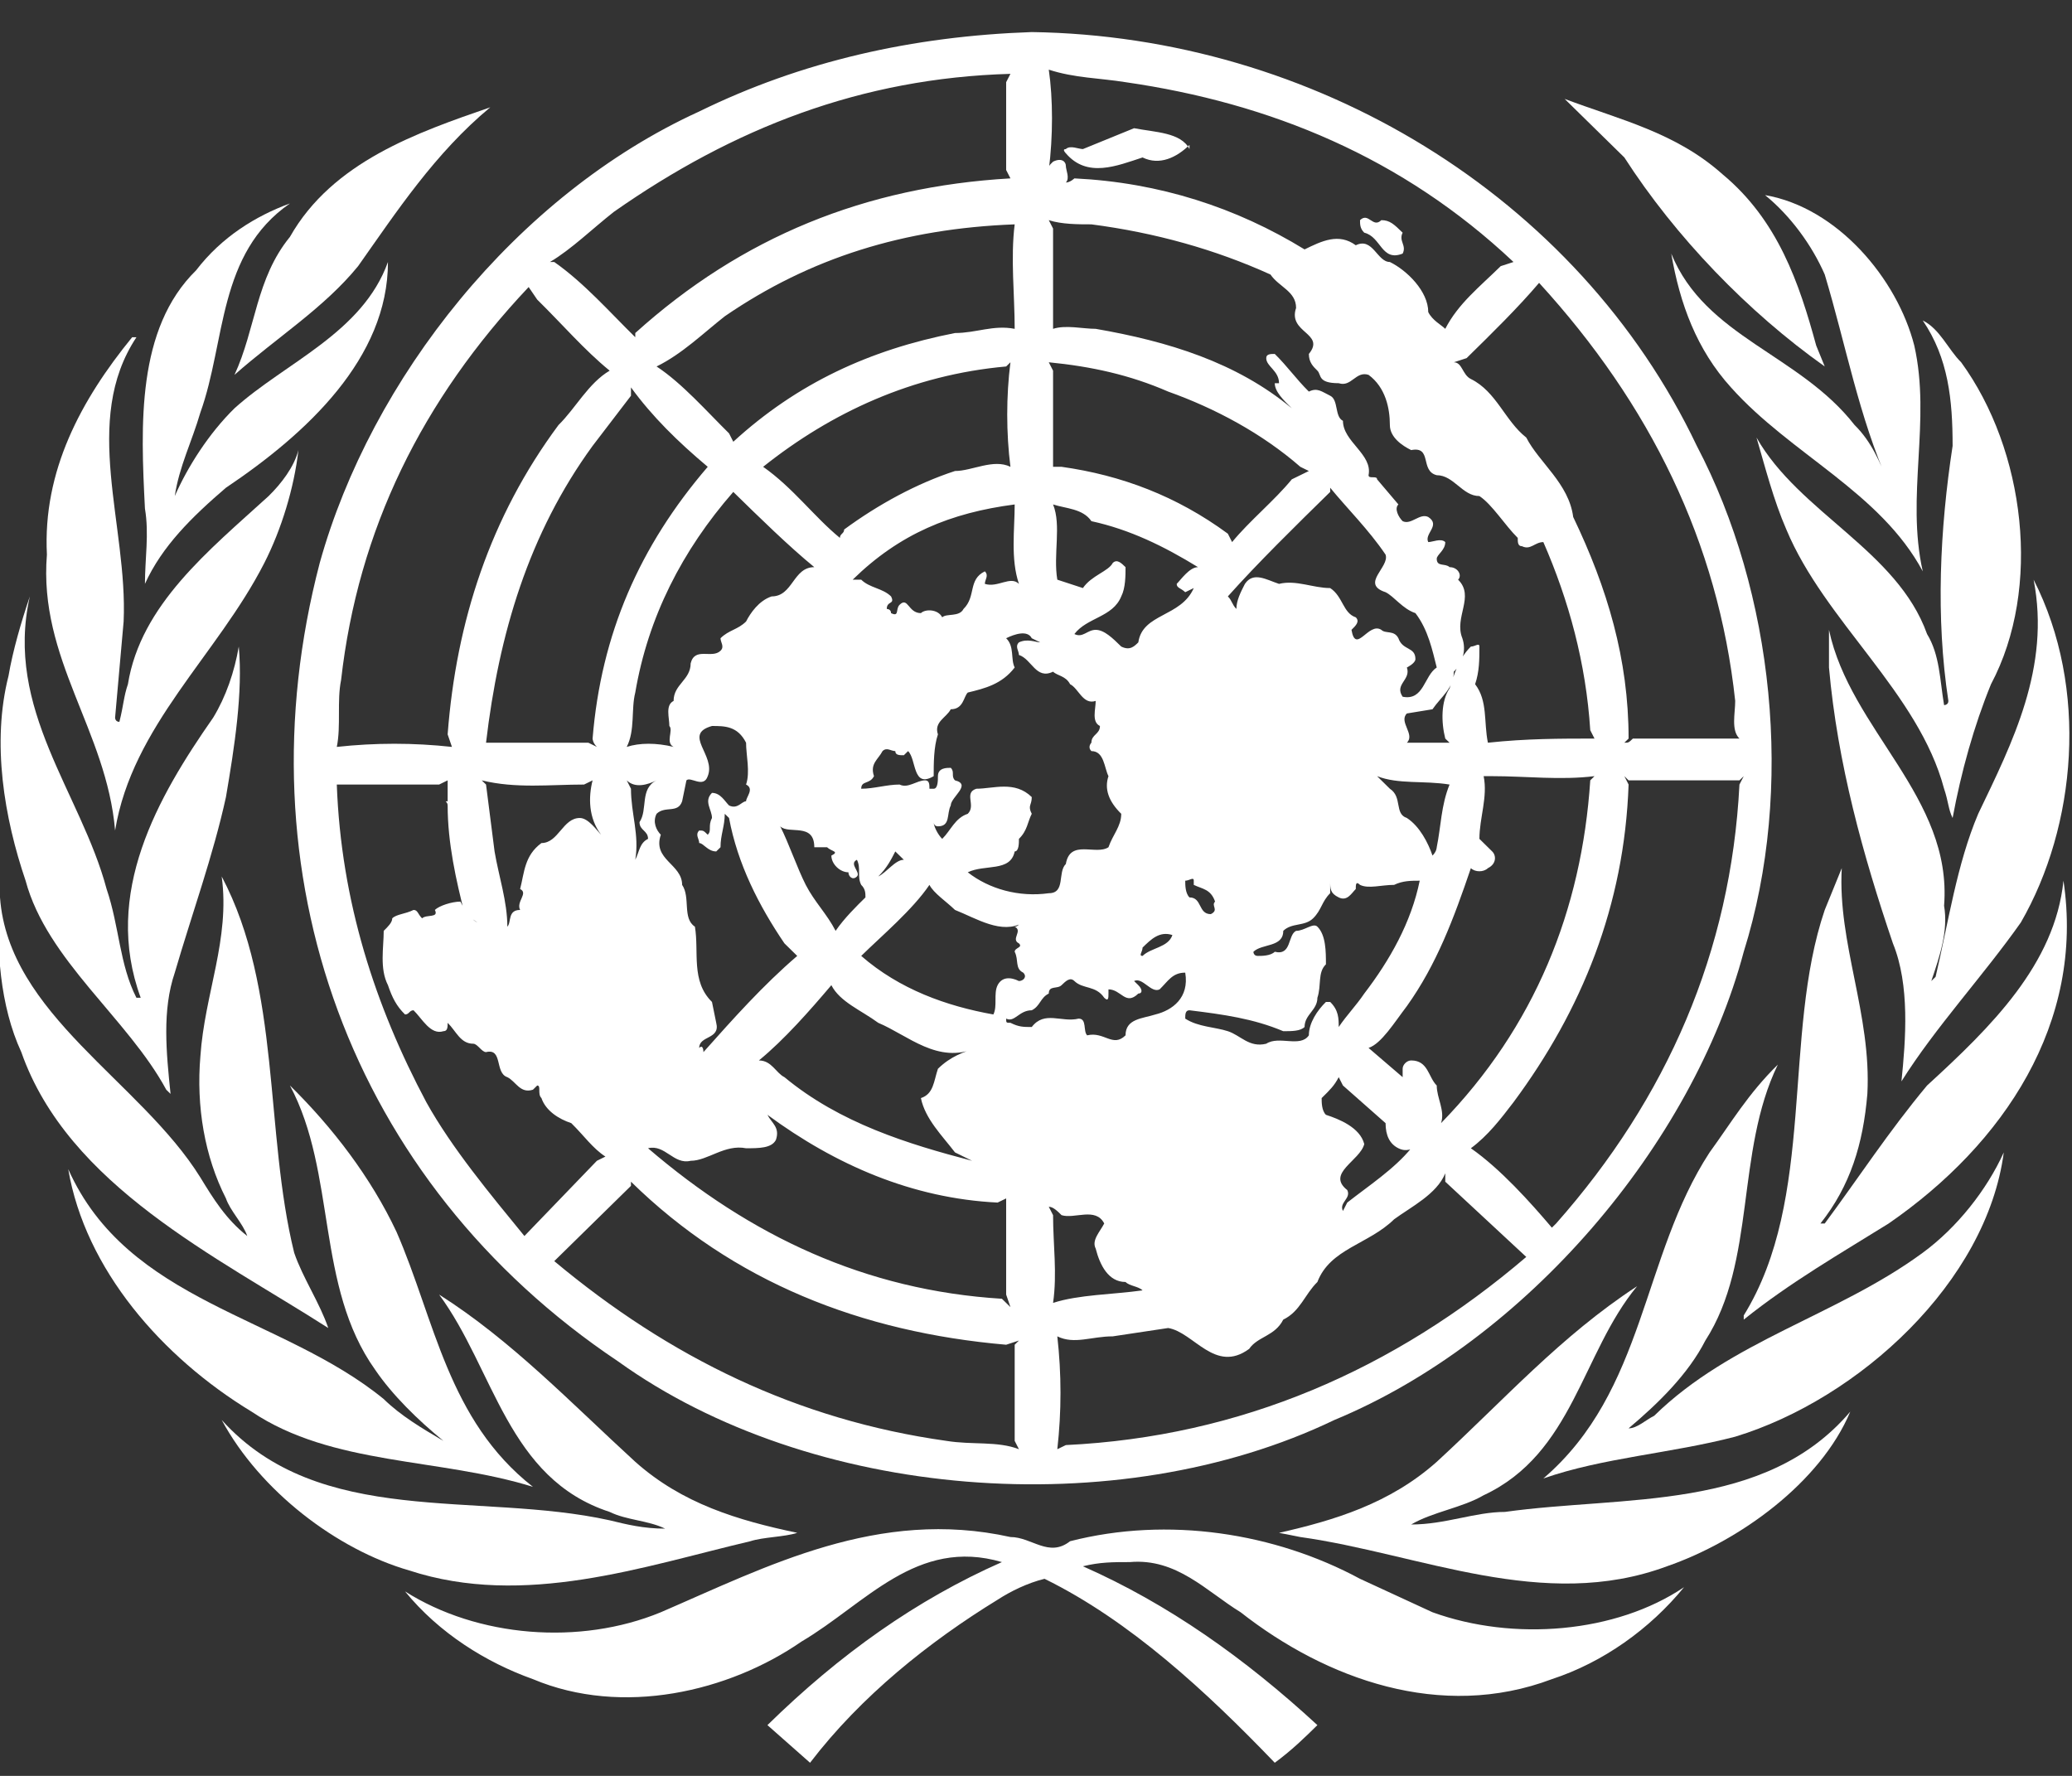
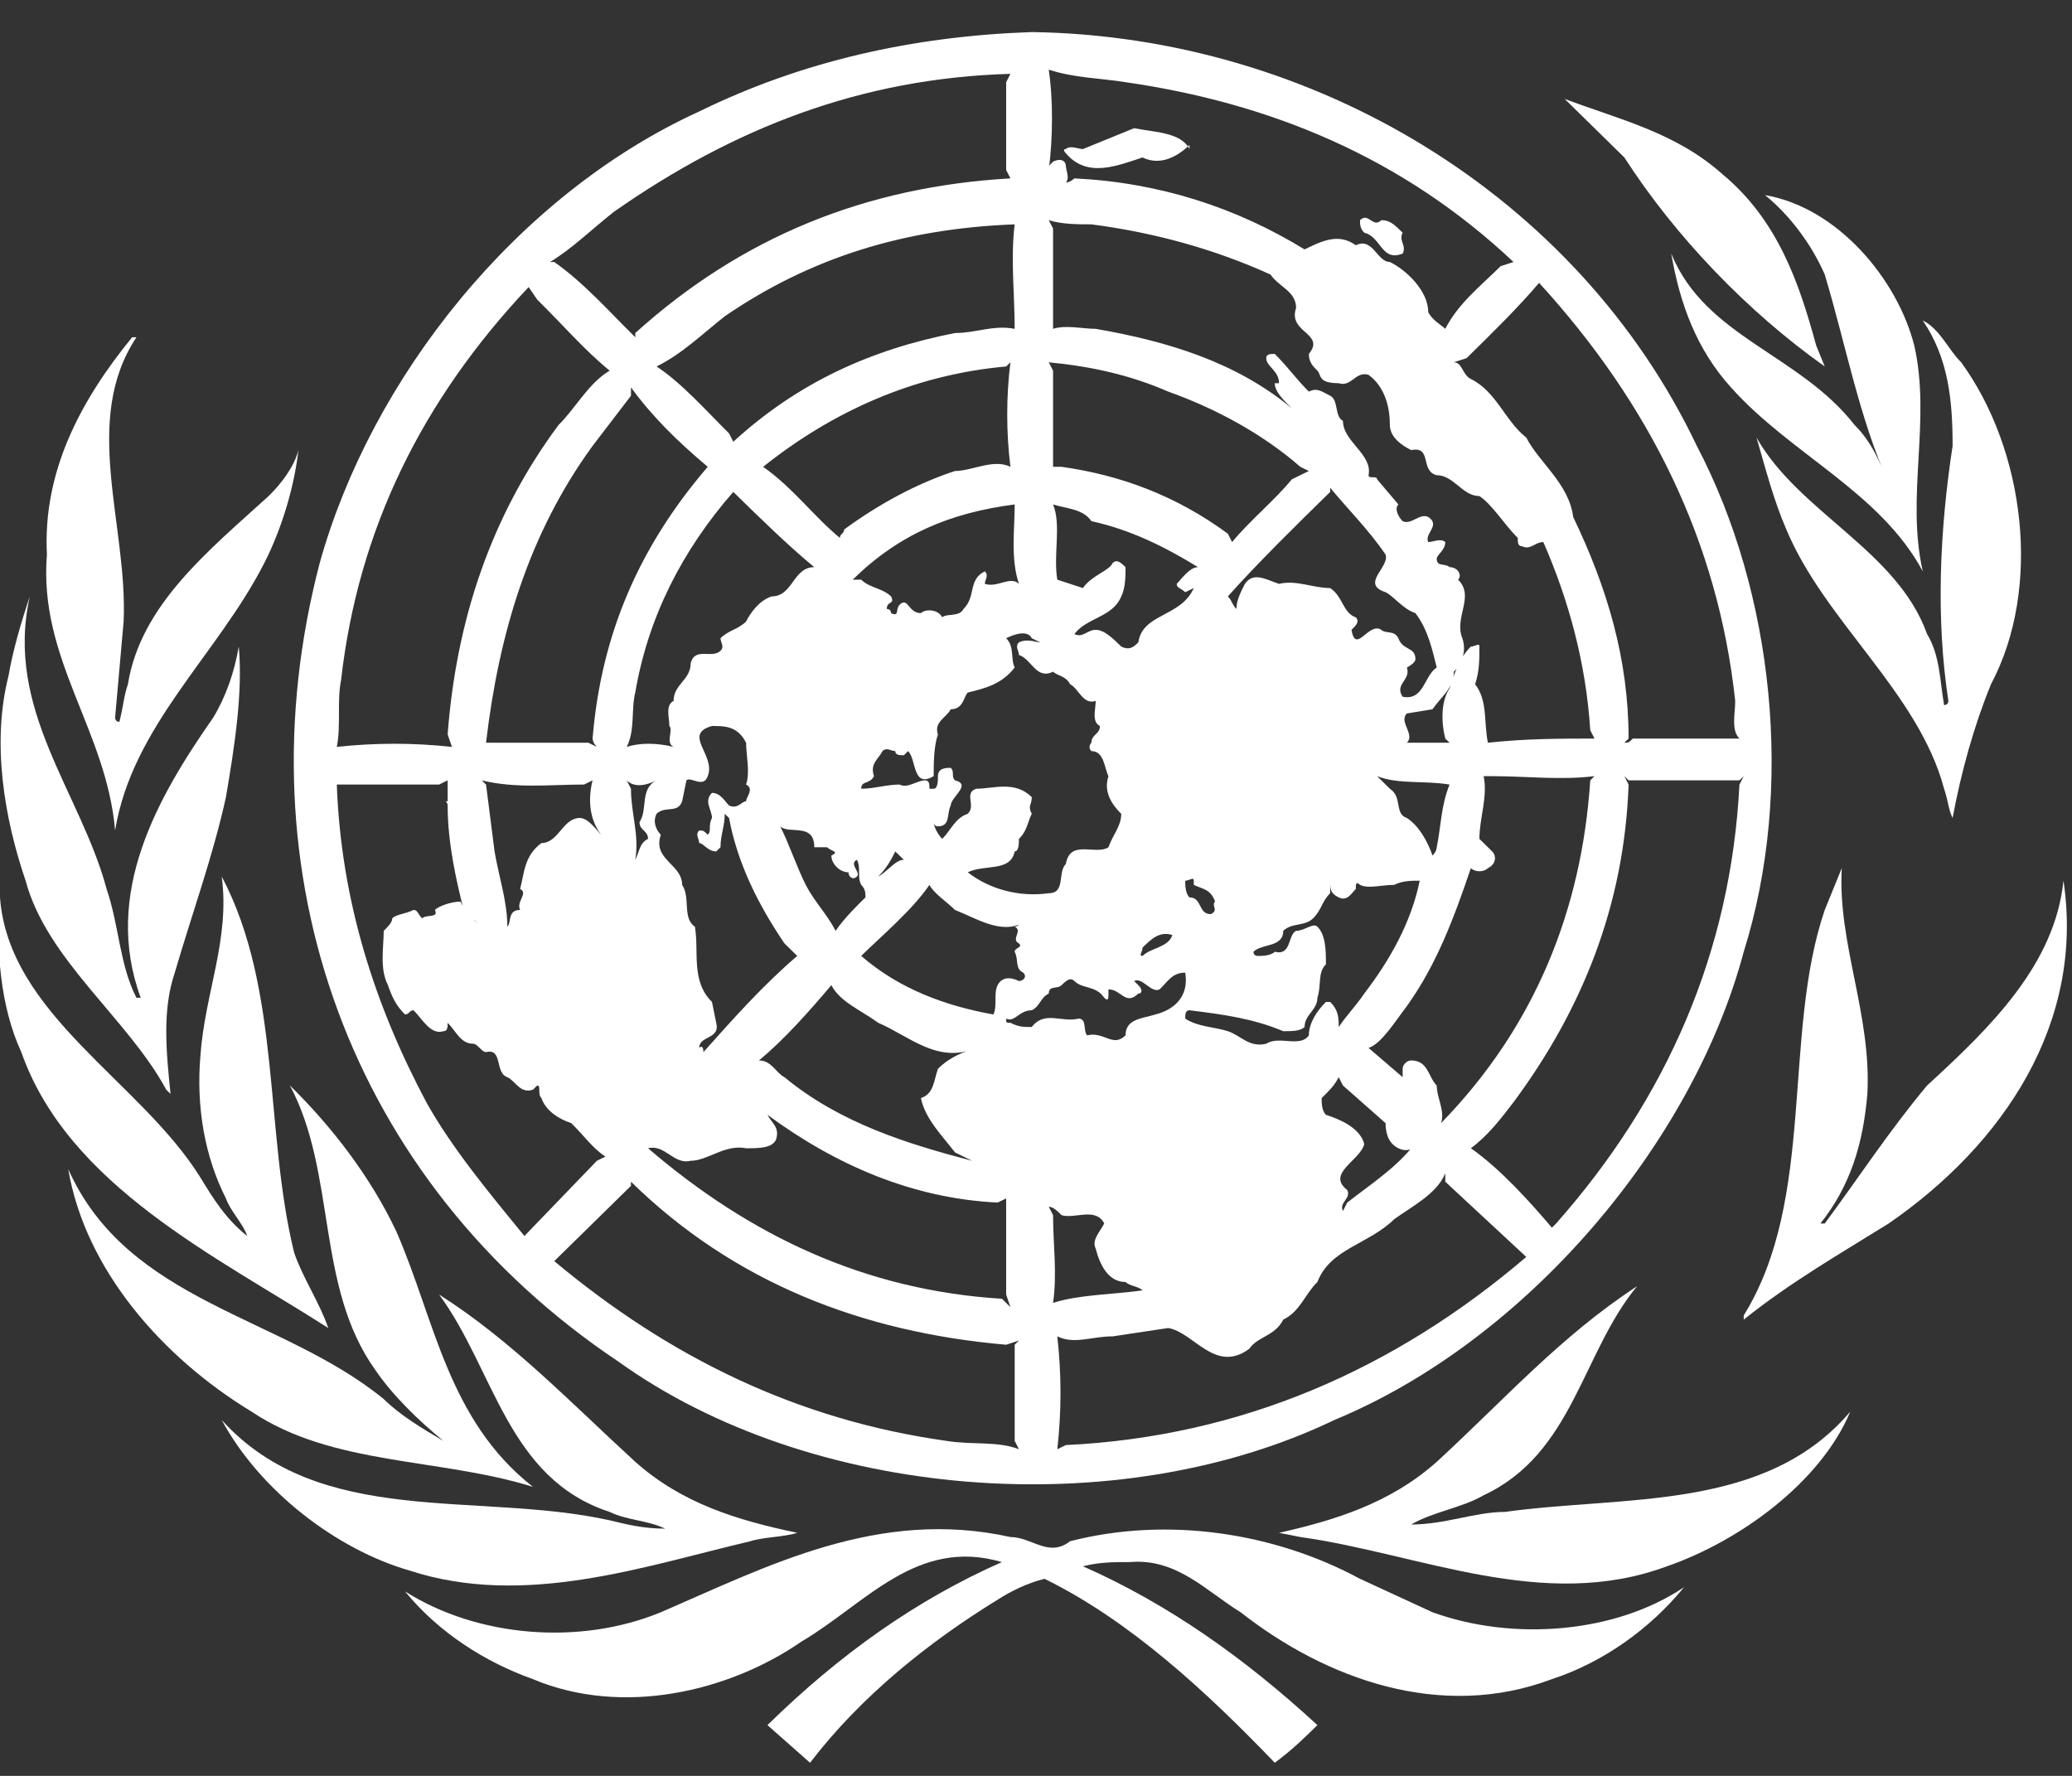
<svg xmlns="http://www.w3.org/2000/svg" width="42" height="36" viewBox="0 0 42 36" fill="none">
  <rect x="0" y="0" width="42" height="36" fill="#333333" stroke="none" />
  <path d="M34.395 9.039C35.951 12.005 36.383 15.989 35.346 19.294C34.309 23.192 30.938 27.175 27.049 28.785C22.642 30.904 16.42 30.395 12.531 27.599C7.086 23.955 4.84 17.683 6.481 11.412C7.519 7.683 10.457 3.955 14.173 2.26C16.247 1.243 18.494 0.734 20.914 0.65C26.617 0.734 31.975 3.955 34.395 9.039ZM21.259 1.412C21.346 2.005 21.346 2.768 21.259 3.446C21.259 3.361 21.259 3.361 21.346 3.277C21.518 3.192 21.605 3.277 21.605 3.361C21.605 3.446 21.691 3.616 21.605 3.7C21.691 3.7 21.778 3.616 21.778 3.616C23.506 3.7 25.062 4.209 26.444 5.056C26.79 4.887 27.136 4.717 27.482 4.972C27.827 4.802 27.914 5.311 28.173 5.311C28.518 5.48 28.951 5.904 28.951 6.327C29.037 6.497 29.21 6.582 29.296 6.666C29.556 6.158 29.988 5.819 30.42 5.395L30.679 5.311C28.432 3.192 25.753 2.09 22.815 1.666C22.296 1.582 21.778 1.582 21.259 1.412ZM20.482 1.497C17.457 1.582 14.864 2.599 12.444 4.294C12.012 4.633 11.58 5.056 11.148 5.311H11.235C11.839 5.734 12.358 6.327 12.877 6.836V6.751C15.037 4.802 17.543 3.785 20.482 3.616L20.395 3.446V1.666L20.482 1.497ZM22.988 2.599L21.951 3.022C21.864 3.022 21.691 2.938 21.605 3.022C21.518 3.022 21.605 3.107 21.605 3.107C22.037 3.616 22.642 3.361 23.16 3.192C23.506 3.361 23.852 3.192 24.111 2.938V3.022C23.938 2.683 23.42 2.683 22.988 2.599ZM21.259 4.463L21.346 4.633C21.346 5.311 21.346 6.073 21.346 6.666C21.605 6.582 21.951 6.666 22.21 6.666C23.679 6.921 25.062 7.344 26.185 8.277C26.012 8.107 25.84 7.938 25.84 7.768H25.926C25.926 7.514 25.667 7.429 25.667 7.26C25.667 7.175 25.753 7.175 25.84 7.175C26.099 7.429 26.272 7.683 26.531 7.938C26.704 7.853 26.79 7.938 26.963 8.022C27.136 8.107 27.049 8.446 27.222 8.531C27.222 8.955 27.827 9.209 27.741 9.633C27.741 9.717 27.914 9.633 27.914 9.717L28.346 10.226C28.259 10.31 28.346 10.48 28.432 10.565C28.605 10.649 28.778 10.395 28.951 10.48C29.21 10.649 28.864 10.819 28.951 10.989C29.037 10.989 29.21 10.904 29.296 10.989C29.296 11.158 29.123 11.243 29.123 11.328C29.123 11.497 29.296 11.412 29.383 11.497C29.556 11.497 29.642 11.666 29.556 11.751C29.901 12.09 29.469 12.514 29.642 12.938C29.728 13.192 29.642 13.446 29.469 13.616C29.469 13.955 29.21 14.124 29.037 14.378L28.518 14.463C28.346 14.633 28.691 14.887 28.518 15.056H29.383L29.296 14.972C29.21 14.633 29.21 14.209 29.383 13.955C29.469 13.7 29.556 13.361 29.815 13.107C29.901 13.107 29.988 13.022 29.988 13.107C29.988 13.361 29.988 13.616 29.901 13.87C30.16 14.209 30.074 14.633 30.16 15.056C30.938 14.972 31.63 14.972 32.321 14.972L32.235 14.802C32.148 13.446 31.802 12.175 31.284 10.989C31.111 10.989 31.025 11.158 30.852 11.073C30.765 11.073 30.765 10.989 30.765 10.904C30.506 10.649 30.247 10.226 29.988 10.056C29.642 10.056 29.469 9.633 29.123 9.633C28.778 9.548 29.037 9.039 28.605 9.124C28.432 9.039 28.173 8.87 28.173 8.616C28.173 8.277 28.086 7.853 27.741 7.599C27.482 7.514 27.395 7.853 27.136 7.768C26.704 7.768 26.79 7.599 26.704 7.514C26.617 7.429 26.531 7.344 26.531 7.175C26.877 6.751 26.099 6.751 26.272 6.243C26.272 5.904 25.926 5.819 25.753 5.565C24.63 5.056 23.42 4.717 22.123 4.548C21.864 4.548 21.518 4.548 21.259 4.463ZM28 4.463C27.827 4.633 27.741 4.294 27.568 4.463C27.568 4.548 27.568 4.633 27.654 4.717C28 4.802 28 5.311 28.432 5.141C28.518 4.972 28.346 4.887 28.432 4.717C28.259 4.548 28.173 4.463 28 4.463ZM14.691 6.412C14.259 6.751 13.827 7.175 13.309 7.429C13.827 7.768 14.346 8.361 14.778 8.785L14.864 8.955C16.16 7.768 17.63 7.09 19.358 6.751C19.79 6.751 20.136 6.582 20.568 6.666C20.568 5.988 20.482 5.226 20.568 4.548C18.321 4.633 16.42 5.226 14.691 6.412ZM31.198 5.734C30.765 6.243 30.247 6.751 29.728 7.26L29.469 7.344C29.642 7.344 29.642 7.599 29.815 7.683C30.333 7.938 30.506 8.531 30.938 8.87C31.198 9.378 31.802 9.802 31.889 10.48C32.58 11.921 33.012 13.361 33.012 14.972L32.926 15.056C33.012 15.056 33.012 15.056 33.099 14.972H35.259C35.086 14.802 35.173 14.463 35.173 14.209C34.827 10.989 33.444 8.192 31.198 5.734ZM10.716 5.819C8.556 8.107 7.259 10.734 6.914 13.785C6.827 14.209 6.914 14.717 6.827 15.141C7.605 15.056 8.383 15.056 9.161 15.141L9.074 14.887C9.247 12.599 9.938 10.48 11.321 8.616C11.667 8.277 11.926 7.768 12.358 7.514C11.839 7.09 11.407 6.582 10.889 6.073L10.716 5.819ZM20.482 7.344L20.395 7.429C18.494 7.599 16.852 8.361 15.469 9.463C16.074 9.887 16.506 10.48 17.025 10.904C17.025 10.819 17.111 10.819 17.111 10.734C17.802 10.226 18.58 9.802 19.358 9.548C19.704 9.548 20.136 9.294 20.482 9.463C20.395 8.785 20.395 8.022 20.482 7.344ZM21.259 7.344L21.346 7.514V9.463H21.518C22.728 9.633 23.852 10.056 24.889 10.819L24.975 10.989C25.321 10.565 25.84 10.141 26.185 9.717L26.531 9.548L26.358 9.463C25.58 8.785 24.63 8.277 23.679 7.938C22.901 7.599 22.123 7.429 21.259 7.344ZM12.79 7.853V8.022L12.012 9.039C10.716 10.819 10.111 12.853 9.852 15.056H11.926L12.099 15.141C12.012 15.056 12.012 14.972 12.012 14.972C12.185 12.853 12.963 11.073 14.346 9.463C13.741 8.955 13.222 8.446 12.79 7.853ZM26.963 9.887V9.972C26.272 10.649 25.494 11.412 24.889 12.09C24.975 12.175 24.975 12.26 25.062 12.344C25.062 12.175 25.148 12.005 25.235 11.836C25.407 11.582 25.667 11.751 25.926 11.836C26.272 11.751 26.617 11.921 26.963 11.921C27.222 12.09 27.222 12.429 27.482 12.514C27.568 12.599 27.482 12.683 27.395 12.768C27.482 13.277 27.741 12.599 28 12.768C28.086 12.853 28.259 12.768 28.346 12.938C28.432 13.192 28.691 13.107 28.691 13.361C28.691 13.446 28.518 13.531 28.518 13.531C28.605 13.785 28.259 13.87 28.432 14.124C28.864 14.209 28.864 13.7 29.123 13.531C29.037 13.192 28.951 12.768 28.691 12.429C28.432 12.344 28.259 12.09 28.086 12.005C27.568 11.836 28.173 11.497 28.086 11.243C27.741 10.734 27.309 10.31 26.963 9.887ZM14.864 9.972C13.827 11.158 13.136 12.514 12.877 14.039C12.79 14.378 12.877 14.802 12.704 15.141C12.963 15.056 13.309 15.056 13.654 15.141C13.482 15.056 13.654 14.802 13.568 14.717C13.568 14.548 13.482 14.294 13.654 14.209C13.654 13.87 14 13.785 14 13.446C14.086 13.107 14.432 13.361 14.605 13.192C14.691 13.107 14.605 13.022 14.605 12.938C14.778 12.768 14.951 12.768 15.123 12.599C15.21 12.429 15.383 12.175 15.642 12.09C16.074 12.09 16.074 11.497 16.506 11.497C15.988 11.073 15.383 10.48 14.864 9.972ZM21.346 10.226C21.518 10.649 21.346 11.243 21.432 11.751L21.951 11.921C22.123 11.666 22.469 11.582 22.556 11.412C22.642 11.328 22.728 11.412 22.815 11.497C22.815 11.666 22.815 11.921 22.728 12.09C22.556 12.514 22.037 12.514 21.778 12.853C21.951 12.938 22.037 12.768 22.21 12.768C22.383 12.768 22.556 12.938 22.728 13.107C22.901 13.192 22.988 13.107 23.074 13.022C23.16 12.429 23.938 12.514 24.198 11.921L24.025 12.005C23.938 11.921 23.852 11.921 23.852 11.836C23.938 11.751 24.111 11.497 24.284 11.497C23.593 11.073 22.901 10.734 22.123 10.565C21.951 10.31 21.605 10.31 21.346 10.226ZM17.284 11.751H17.457C17.63 11.921 17.889 11.921 18.062 12.09C18.148 12.26 17.975 12.175 17.975 12.344C17.975 12.344 18.062 12.344 18.062 12.429C18.235 12.514 18.148 12.344 18.235 12.26C18.407 12.09 18.407 12.429 18.667 12.429C18.753 12.344 19.012 12.344 19.099 12.514C19.185 12.429 19.445 12.514 19.531 12.344C19.79 12.09 19.617 11.751 19.963 11.582C20.049 11.666 19.963 11.751 19.963 11.836C20.222 11.921 20.482 11.666 20.654 11.836C20.482 11.328 20.568 10.734 20.568 10.226C19.272 10.395 18.235 10.819 17.284 11.751ZM20.914 12.938C20.827 12.768 20.568 12.853 20.395 12.938C20.568 13.107 20.482 13.361 20.568 13.531C20.309 13.87 19.963 13.955 19.617 14.039C19.531 14.124 19.531 14.378 19.272 14.378C19.185 14.548 18.926 14.633 19.012 14.887C18.926 15.141 18.926 15.48 18.926 15.734C18.494 15.989 18.58 15.395 18.407 15.226L18.321 15.31C18.235 15.31 18.148 15.31 18.148 15.226C18.062 15.226 17.975 15.141 17.889 15.226C17.802 15.395 17.63 15.48 17.716 15.734C17.63 15.904 17.457 15.819 17.457 15.989C17.716 15.989 17.975 15.904 18.235 15.904C18.407 15.989 18.58 15.819 18.753 15.819C18.84 15.819 18.84 15.904 18.84 15.989H18.926C19.012 15.989 19.012 15.819 19.012 15.734C19.012 15.565 19.185 15.565 19.272 15.565C19.358 15.649 19.272 15.734 19.358 15.819C19.704 15.904 19.272 16.158 19.272 16.328C19.185 16.497 19.272 16.751 19.012 16.751C18.926 16.751 18.926 16.666 18.926 16.666C18.926 16.751 19.012 16.921 19.099 17.005C19.272 16.836 19.358 16.582 19.617 16.497C19.79 16.328 19.531 16.073 19.79 15.989C20.136 15.989 20.568 15.819 20.914 16.158C20.914 16.328 20.827 16.328 20.914 16.497C20.827 16.666 20.827 16.836 20.654 17.005C20.654 17.09 20.654 17.26 20.568 17.26C20.482 17.683 19.963 17.514 19.617 17.683C20.049 18.022 20.654 18.192 21.259 18.107C21.605 18.107 21.432 17.683 21.605 17.514C21.691 17.005 22.21 17.344 22.469 17.175C22.556 16.921 22.728 16.751 22.728 16.497C22.469 16.243 22.383 15.989 22.469 15.734C22.383 15.565 22.383 15.226 22.123 15.226C22.037 15.141 22.123 15.056 22.123 15.056C22.123 14.887 22.296 14.887 22.296 14.717C22.123 14.633 22.21 14.378 22.21 14.209C21.951 14.294 21.864 13.955 21.691 13.87C21.605 13.7 21.432 13.7 21.346 13.616C21 13.785 20.914 13.361 20.654 13.277C20.654 13.192 20.568 13.107 20.654 13.022C20.827 12.938 21 13.022 21.086 13.022L20.914 12.938ZM14.432 14.717C13.827 14.887 14.518 15.31 14.346 15.734C14.259 15.989 14 15.734 13.914 15.819L13.827 16.243C13.741 16.497 13.482 16.328 13.309 16.497C13.222 16.666 13.309 16.836 13.395 16.921C13.222 17.429 13.827 17.514 13.827 17.938C14 18.192 13.827 18.616 14.086 18.785C14.173 19.294 14 19.887 14.432 20.311L14.518 20.734C14.605 21.073 14.173 20.988 14.173 21.243C14.259 21.158 14.259 21.328 14.259 21.328C14.864 20.649 15.469 19.971 16.16 19.378L15.901 19.124C15.383 18.361 14.951 17.514 14.778 16.582L14.691 16.497C14.691 16.751 14.605 16.921 14.605 17.175L14.518 17.26C14.346 17.26 14.259 17.09 14.173 17.09C14.173 17.005 14.086 16.921 14.173 16.836C14.259 16.836 14.259 16.836 14.346 16.921C14.432 16.836 14.346 16.751 14.432 16.582C14.432 16.412 14.259 16.243 14.432 16.073C14.605 16.073 14.691 16.243 14.778 16.328C14.951 16.412 15.037 16.243 15.123 16.243C15.123 16.158 15.296 15.989 15.123 15.904C15.21 15.649 15.123 15.31 15.123 15.056C14.951 14.717 14.691 14.717 14.432 14.717ZM28.346 14.972C28.259 14.972 28.173 14.972 28.173 14.972C28.259 14.972 28.346 14.972 28.346 14.972ZM27.914 15.734L28.173 15.989C28.432 16.158 28.259 16.497 28.518 16.582C28.778 16.751 28.951 17.09 29.037 17.344C29.123 17.26 29.123 17.175 29.123 17.175C29.21 16.751 29.21 16.328 29.383 15.904C28.864 15.819 28.346 15.904 27.914 15.734ZM33.012 15.819L32.926 15.734L33.012 15.904C32.926 18.361 32.062 20.48 30.679 22.344C30.42 22.683 30.16 23.022 29.815 23.277C30.42 23.7 31.025 24.378 31.457 24.887L31.543 24.802C33.79 22.26 35.086 19.294 35.259 15.904L35.346 15.734L35.259 15.819H33.012ZM30.074 15.734C30.16 16.158 29.988 16.582 29.988 17.005L30.247 17.26C30.333 17.344 30.333 17.514 30.16 17.599C30.074 17.683 29.901 17.683 29.815 17.599C29.469 18.616 29.123 19.548 28.518 20.395C28.259 20.734 28 21.158 27.741 21.243L28.432 21.836C28.432 21.836 28.432 21.751 28.432 21.666C28.432 21.582 28.518 21.497 28.605 21.497C28.951 21.497 28.951 21.836 29.123 22.005C29.123 22.26 29.296 22.514 29.21 22.768C31.111 20.819 32.062 18.446 32.235 15.819L32.321 15.734C31.63 15.819 30.938 15.734 30.247 15.734H30.074ZM12.704 15.819L12.79 15.989C12.79 16.497 12.963 16.921 12.877 17.429C12.963 17.26 12.963 17.09 13.136 17.005C13.136 16.836 12.963 16.836 12.963 16.666C13.136 16.412 12.963 15.989 13.309 15.819C13.136 15.904 12.877 15.989 12.704 15.819ZM9.074 15.819L8.901 15.904H6.827C6.914 18.277 7.605 20.395 8.642 22.344C9.161 23.277 9.938 24.209 10.63 25.056L12.099 23.531L12.272 23.446C12.012 23.277 11.839 23.022 11.58 22.768C11.321 22.683 11.062 22.514 10.975 22.26C10.889 22.175 10.975 22.005 10.889 22.005L10.803 22.09C10.543 22.175 10.457 21.921 10.284 21.836C10.025 21.751 10.197 21.243 9.852 21.328C9.765 21.328 9.679 21.158 9.593 21.158C9.333 21.158 9.247 20.904 9.074 20.734C9.074 20.819 9.074 20.904 8.988 20.904C8.728 20.988 8.556 20.649 8.383 20.48C8.296 20.48 8.296 20.565 8.21 20.565C8.037 20.395 7.951 20.226 7.864 19.971C7.691 19.633 7.778 19.209 7.778 18.87C7.864 18.785 7.951 18.7 7.951 18.616C8.037 18.531 8.21 18.531 8.383 18.446C8.469 18.446 8.469 18.531 8.556 18.616C8.642 18.531 8.901 18.616 8.815 18.446C8.901 18.361 9.161 18.277 9.333 18.277C9.42 18.446 9.506 18.616 9.679 18.7L9.42 18.531C9.247 17.853 9.074 17.09 9.074 16.328C9.074 16.243 8.988 16.243 9.074 16.243C9.074 16.073 9.074 15.904 9.074 15.819ZM12.012 15.819L11.839 15.904C11.148 15.904 10.457 15.989 9.765 15.819L9.852 15.904L10.025 17.26C10.111 17.768 10.284 18.277 10.284 18.785C10.37 18.7 10.284 18.446 10.543 18.446C10.457 18.277 10.716 18.107 10.543 18.022C10.63 17.683 10.63 17.344 10.975 17.09C11.321 17.09 11.407 16.582 11.753 16.582C11.926 16.582 12.099 16.836 12.185 16.921C11.926 16.582 11.926 16.158 12.012 15.819ZM15.815 16.751C15.988 17.09 16.16 17.599 16.333 17.938C16.506 18.277 16.765 18.531 16.938 18.87C17.111 18.616 17.37 18.361 17.543 18.192C17.543 18.107 17.543 18.022 17.457 17.938C17.37 17.768 17.457 17.599 17.37 17.429C17.198 17.514 17.457 17.683 17.37 17.768C17.284 17.853 17.198 17.768 17.198 17.683C17.025 17.683 16.852 17.514 16.852 17.344C17.025 17.26 16.852 17.26 16.765 17.175C16.679 17.175 16.679 17.175 16.593 17.175H16.506C16.506 16.666 15.988 16.921 15.815 16.751ZM18.148 17.26C18.062 17.429 17.975 17.599 17.802 17.768C17.975 17.683 18.148 17.429 18.321 17.429L18.148 17.26ZM24.025 17.853C24.025 17.938 24.025 18.107 24.111 18.192C24.37 18.192 24.284 18.531 24.543 18.531C24.716 18.446 24.543 18.361 24.63 18.277C24.543 18.022 24.37 18.022 24.198 17.938C24.198 17.853 24.198 17.853 24.198 17.853C24.198 17.768 24.111 17.853 24.025 17.853ZM28.259 17.938C28 17.938 27.741 18.022 27.568 17.938C27.482 17.853 27.482 17.938 27.482 18.022C27.395 18.107 27.309 18.277 27.136 18.192C26.963 18.107 26.963 18.022 26.963 17.853C26.963 17.938 26.963 18.022 26.963 18.107C26.79 18.277 26.79 18.446 26.617 18.616C26.444 18.785 26.185 18.7 26.012 18.87C26.012 19.209 25.58 19.124 25.407 19.294C25.407 19.294 25.407 19.378 25.494 19.378C25.58 19.378 25.753 19.378 25.84 19.294C26.185 19.378 26.099 18.955 26.272 18.87C26.444 18.87 26.617 18.7 26.704 18.785C26.877 18.955 26.877 19.294 26.877 19.548C26.704 19.717 26.79 19.971 26.704 20.226C26.704 20.48 26.444 20.565 26.444 20.819C26.358 20.904 26.185 20.904 26.012 20.904C25.407 20.649 24.802 20.565 24.111 20.48C24.025 20.48 24.025 20.565 24.025 20.649C24.284 20.819 24.63 20.819 24.889 20.904C25.148 20.988 25.321 21.243 25.667 21.158C25.926 20.988 26.358 21.243 26.531 20.988C26.531 20.734 26.704 20.48 26.877 20.311H26.963C27.136 20.48 27.136 20.649 27.136 20.819C27.309 20.565 27.482 20.395 27.654 20.141C28.173 19.463 28.605 18.7 28.778 17.853C28.605 17.853 28.432 17.853 28.259 17.938ZM18.84 17.938C18.494 18.446 17.889 18.955 17.457 19.378C18.235 20.056 19.185 20.395 20.136 20.565C20.222 20.395 20.136 20.141 20.222 19.971C20.309 19.802 20.482 19.802 20.654 19.887C20.741 19.887 20.827 19.802 20.741 19.717C20.568 19.633 20.654 19.463 20.568 19.294C20.568 19.209 20.741 19.209 20.654 19.124C20.482 19.039 20.741 18.87 20.568 18.785C20.654 18.785 20.654 18.7 20.741 18.7C20.309 18.955 19.79 18.616 19.358 18.446C19.185 18.277 18.926 18.107 18.84 17.938ZM23.16 19.209C23.16 19.294 23.074 19.378 23.16 19.378C23.333 19.209 23.679 19.209 23.765 18.955C23.506 18.87 23.333 19.039 23.16 19.209ZM24.025 19.717C23.765 19.717 23.679 19.887 23.506 20.056C23.333 20.141 23.16 19.802 22.988 19.887L23.074 19.971C23.16 20.056 23.16 20.141 23.074 20.141C22.815 20.395 22.728 20.056 22.469 20.056V20.141C22.469 20.226 22.469 20.311 22.383 20.226C22.21 19.971 21.951 20.056 21.778 19.887C21.691 19.802 21.605 19.887 21.518 19.971C21.432 20.056 21.259 19.971 21.259 20.141C21.086 20.226 21.086 20.395 20.914 20.48C20.654 20.48 20.568 20.734 20.395 20.649C20.395 20.734 20.395 20.734 20.482 20.734C20.654 20.819 20.741 20.819 20.914 20.819C21.173 20.48 21.518 20.734 21.864 20.649C22.037 20.649 21.951 20.904 22.037 20.988C22.383 20.904 22.556 21.243 22.815 20.988C22.815 20.649 23.16 20.649 23.42 20.565C23.765 20.48 24.111 20.226 24.025 19.717ZM16.852 19.971C16.42 20.48 15.901 21.073 15.383 21.497C15.642 21.497 15.728 21.751 15.901 21.836C17.025 22.768 18.407 23.192 19.704 23.531L19.358 23.361C19.099 23.022 18.753 22.683 18.667 22.26C18.926 22.175 18.926 21.921 19.012 21.666C19.272 21.412 19.531 21.328 19.79 21.243C19.012 21.582 18.407 20.988 17.802 20.734C17.457 20.48 17.025 20.311 16.852 19.971ZM27.222 22.005L27.136 21.836C27.049 22.005 26.963 22.09 26.79 22.26C26.79 22.344 26.79 22.514 26.877 22.599C27.136 22.683 27.568 22.853 27.654 23.192C27.568 23.531 26.877 23.785 27.309 24.124C27.395 24.294 27.136 24.378 27.222 24.548L27.309 24.378C27.741 24.039 28.259 23.7 28.605 23.277H28.691C28.605 23.277 28.518 23.361 28.346 23.277C28.173 23.192 28.086 23.022 28.086 22.768L27.222 22.005ZM15.469 22.599C15.383 22.514 15.296 22.514 15.296 22.344L15.469 22.599ZM15.556 22.599C15.642 22.768 15.815 22.853 15.728 23.107C15.642 23.277 15.383 23.277 15.123 23.277C14.691 23.192 14.346 23.531 14 23.531C13.654 23.616 13.482 23.192 13.136 23.277C15.21 25.056 17.543 26.158 20.309 26.328L20.482 26.497L20.395 26.243V24.294L20.222 24.378C18.494 24.294 16.938 23.616 15.556 22.599ZM29.296 23.955V23.785C29.123 24.209 28.605 24.463 28.259 24.717C27.741 25.226 26.963 25.311 26.704 25.988C26.444 26.243 26.358 26.582 26.012 26.751C25.84 27.09 25.494 27.09 25.321 27.344C24.63 27.853 24.198 27.005 23.679 26.921L22.556 27.09C22.123 27.09 21.778 27.26 21.432 27.09C21.518 27.853 21.518 28.616 21.432 29.378L21.605 29.294C25.148 29.124 28.259 27.768 30.938 25.48L29.296 23.955ZM12.79 23.955V24.039L11.235 25.565C13.568 27.514 16.16 28.785 19.185 29.209C19.704 29.294 20.222 29.209 20.654 29.378L20.568 29.209V27.26L20.654 27.175L20.395 27.26C17.457 27.005 14.864 25.988 12.79 23.955ZM21.259 24.463L21.346 24.633C21.346 25.226 21.432 25.819 21.346 26.412C21.864 26.243 22.556 26.243 23.16 26.158C23.074 26.073 22.901 26.073 22.815 25.988C22.469 25.988 22.296 25.649 22.21 25.311C22.123 25.141 22.296 24.971 22.383 24.802C22.21 24.463 21.778 24.717 21.518 24.633C21.432 24.548 21.346 24.463 21.259 24.463Z" fill="white" />
  <path d="M34.914 3.531C36.037 4.463 36.469 5.734 36.815 7.005L36.988 7.429C35.432 6.327 33.963 4.802 32.926 3.192L31.716 2.005C32.84 2.429 33.963 2.683 34.914 3.531Z" fill="white" />
-   <path d="M7.259 5.395C6.568 6.243 5.617 6.836 4.753 7.599C5.185 6.666 5.185 5.649 5.877 4.802C6.741 3.277 8.469 2.683 9.938 2.175C8.815 3.107 8.037 4.294 7.259 5.395Z" fill="white" />
  <path d="M38.803 7.005C39.148 8.531 38.63 10.056 38.975 11.582C38.111 9.972 36.297 9.209 35.087 7.853C34.395 7.09 34.05 6.158 33.877 5.141C34.568 6.836 36.469 7.175 37.593 8.616C37.938 8.955 38.111 9.378 38.284 9.802C37.679 8.446 37.42 7.005 36.988 5.565C36.729 4.972 36.297 4.378 35.778 3.955C37.247 4.209 38.457 5.65 38.803 7.005Z" fill="white" />
-   <path d="M5.877 4.124C4.408 5.141 4.58 6.921 4.062 8.361C3.889 8.955 3.63 9.463 3.543 10.056C3.803 9.463 4.235 8.785 4.753 8.277C5.79 7.344 7.346 6.751 7.864 5.311C7.864 7.26 6.222 8.785 4.58 9.887C3.889 10.48 3.284 11.073 2.938 11.836C2.938 11.328 3.025 10.819 2.938 10.31C2.852 8.616 2.766 6.666 3.975 5.48C4.494 4.802 5.185 4.378 5.877 4.124Z" fill="white" />
  <path d="M39.753 7.344C41.049 9.124 41.395 11.921 40.358 13.87C40.012 14.717 39.753 15.649 39.58 16.582C39.494 16.412 39.494 16.243 39.407 15.989C38.889 14.039 36.988 12.599 36.21 10.734C35.951 10.141 35.778 9.463 35.605 8.87C36.469 10.395 38.457 11.158 39.062 12.853C39.321 13.277 39.321 13.785 39.407 14.294C39.407 14.294 39.494 14.294 39.494 14.209C39.235 12.514 39.321 10.734 39.58 9.039C39.58 8.107 39.494 7.26 38.975 6.497C39.321 6.666 39.494 7.09 39.753 7.344Z" fill="white" />
  <path d="M2.766 6.836C1.642 8.531 2.593 10.649 2.506 12.599L2.333 14.548C2.333 14.548 2.333 14.633 2.42 14.633C2.506 14.294 2.506 14.124 2.593 13.87C2.852 12.26 4.235 11.158 5.445 10.056C5.704 9.802 5.963 9.463 6.049 9.124C5.963 9.887 5.704 10.734 5.358 11.412C4.407 13.277 2.679 14.717 2.333 16.836C2.161 14.802 0.778 13.361 0.951 11.243C0.864 9.548 1.642 8.107 2.679 6.836H2.766Z" fill="white" />
-   <path d="M40.963 18.7C40.185 19.802 39.235 20.819 38.543 21.921C38.63 21.073 38.716 19.971 38.37 19.124C37.766 17.344 37.247 15.48 37.074 13.531V12.768C37.506 14.802 39.58 16.158 39.407 18.361C39.494 18.87 39.321 19.378 39.148 19.887L39.235 19.802C39.494 18.7 39.667 17.514 40.099 16.497C40.79 15.056 41.568 13.531 41.222 11.751C42.346 13.955 42.087 16.751 40.963 18.7Z" fill="white" />
  <path d="M2.161 18.022C2.42 18.785 2.42 19.548 2.765 20.226H2.852C2.074 18.107 3.198 16.158 4.321 14.548C4.58 14.124 4.753 13.616 4.84 13.107C4.926 14.039 4.753 15.141 4.58 16.158C4.321 17.344 3.889 18.531 3.543 19.717C3.284 20.48 3.37 21.328 3.457 22.175L3.37 22.09C2.593 20.649 0.951 19.463 0.519 17.853C0.086 16.582 -0.173 15.056 0.173 13.7C0.259 13.192 0.432 12.599 0.605 12.09C0.086 14.378 1.642 16.073 2.161 18.022Z" fill="white" />
  <path d="M37.852 22.175C37.766 23.192 37.506 24.039 36.901 24.802H36.988C37.679 23.87 38.284 22.938 39.062 22.005C40.358 20.819 41.654 19.548 41.827 17.853C42.259 20.734 40.617 23.192 38.284 24.802C37.333 25.395 36.296 25.988 35.346 26.751V26.666C36.815 24.294 36.123 20.988 36.988 18.446L37.333 17.599C37.247 19.124 37.938 20.565 37.852 22.175Z" fill="white" />
  <path d="M5.963 25.395C6.136 25.904 6.482 26.412 6.654 26.921C4.407 25.48 1.383 24.039 0.432 21.328C8.53125e-05 20.395 -0.086 19.209 8.53318e-05 18.192C0.173 20.565 2.852 21.921 4.062 23.87C4.321 24.294 4.58 24.717 5.012 25.056C4.926 24.802 4.667 24.548 4.58 24.294C4.148 23.446 3.975 22.429 4.062 21.412C4.148 20.141 4.667 19.039 4.494 17.768C5.704 20.056 5.358 22.938 5.963 25.395Z" fill="white" />
-   <path d="M34.568 27.175C34.222 27.853 33.617 28.446 33.012 28.955C33.185 28.955 33.358 28.785 33.531 28.7C35.086 27.175 37.247 26.666 38.975 25.395C39.667 24.887 40.272 24.124 40.617 23.361C40.272 25.988 37.679 28.361 35.173 29.124C33.877 29.463 32.494 29.548 31.284 29.971C33.358 28.192 33.272 25.48 34.654 23.361C35.086 22.768 35.432 22.175 36.037 21.582C35.173 23.361 35.605 25.565 34.568 27.175Z" fill="white" />
  <path d="M8.037 24.971C8.815 26.751 9.074 28.785 10.803 30.141C8.901 29.548 6.741 29.717 5.099 28.616C3.284 27.514 1.728 25.734 1.383 23.7C2.593 26.412 5.704 26.666 7.778 28.361C8.124 28.7 8.556 28.955 8.988 29.209C8.469 28.785 7.951 28.277 7.605 27.768C6.395 26.073 6.827 23.785 5.877 22.005C6.741 22.853 7.519 23.87 8.037 24.971Z" fill="white" />
  <path d="M30.074 30.311C29.642 30.565 29.037 30.649 28.605 30.904C29.296 30.904 29.901 30.649 30.506 30.649C32.926 30.311 35.778 30.649 37.506 28.616C36.901 30.056 35.259 31.243 33.79 31.751C31.284 32.683 28.778 31.497 26.358 31.158L25.926 31.073C27.049 30.819 28.173 30.48 29.124 29.633C30.506 28.361 31.63 27.09 33.185 26.073C32.062 27.429 31.889 29.463 30.074 30.311Z" fill="white" />
  <path d="M12.877 29.633C13.827 30.48 14.951 30.819 16.161 31.073C15.901 31.158 15.469 31.158 15.21 31.243C13.05 31.751 10.63 32.599 8.296 31.836C6.827 31.412 5.272 30.226 4.494 28.785C6.482 30.988 9.679 30.226 12.358 30.819C12.704 30.904 13.05 30.988 13.482 30.988C13.136 30.819 12.704 30.819 12.358 30.649C10.284 29.972 10.025 27.768 8.901 26.243C10.37 27.175 11.58 28.446 12.877 29.633Z" fill="white" />
  <path d="M29.037 32.683C30.679 33.277 32.753 33.107 34.136 32.175C33.444 33.022 32.494 33.7 31.457 34.039C29.21 34.887 26.877 34.039 25.148 32.683C24.457 32.26 23.852 31.582 22.901 31.666C22.556 31.666 22.296 31.666 21.951 31.751C23.679 32.514 25.235 33.616 26.704 34.971C26.445 35.226 26.185 35.48 25.84 35.734C24.457 34.294 22.901 32.853 21.173 32.005C20.827 32.09 20.482 32.26 20.222 32.429C18.84 33.277 17.457 34.378 16.42 35.734L15.556 34.971C17.025 33.531 18.58 32.429 20.309 31.666C18.58 31.158 17.543 32.514 16.247 33.277C14.778 34.294 12.617 34.802 10.803 34.039C9.852 33.7 8.901 33.107 8.21 32.26C9.679 33.192 11.753 33.361 13.395 32.683C15.556 31.751 17.803 30.565 20.482 31.158C20.914 31.158 21.259 31.582 21.691 31.243C23.679 30.734 25.84 31.073 27.568 32.005L29.037 32.683Z" fill="white" />
</svg>